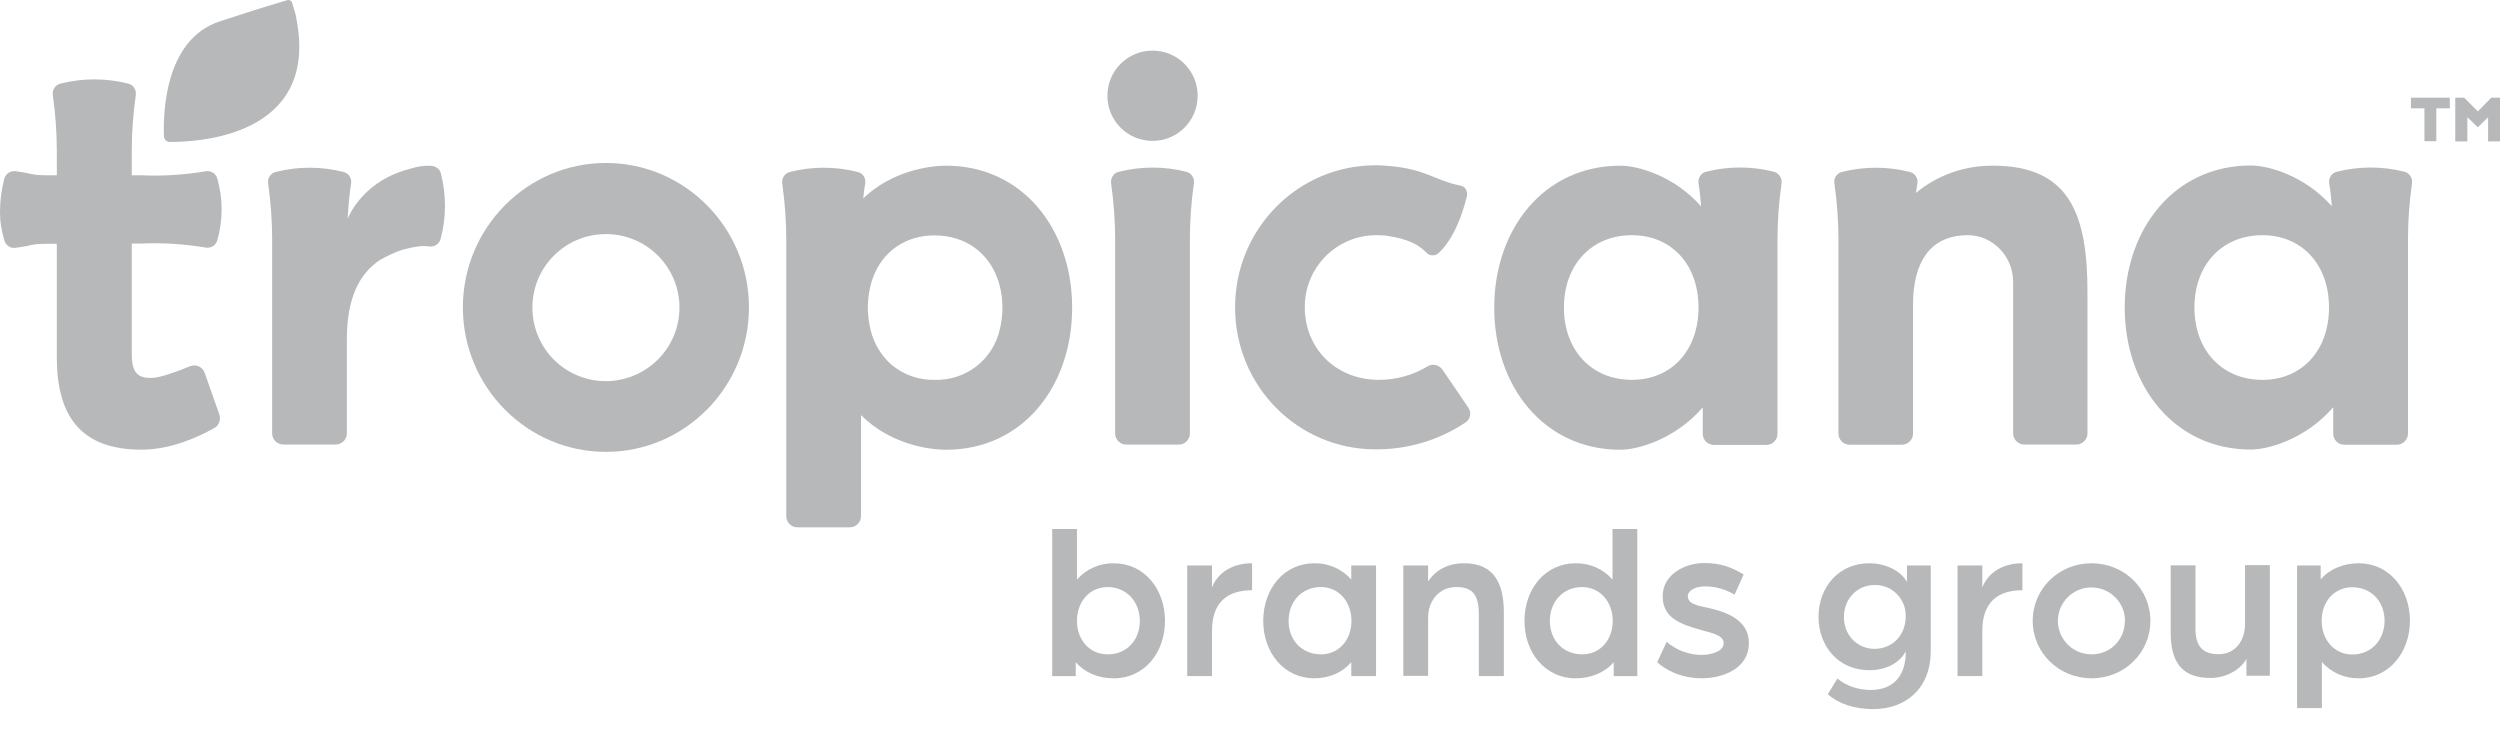
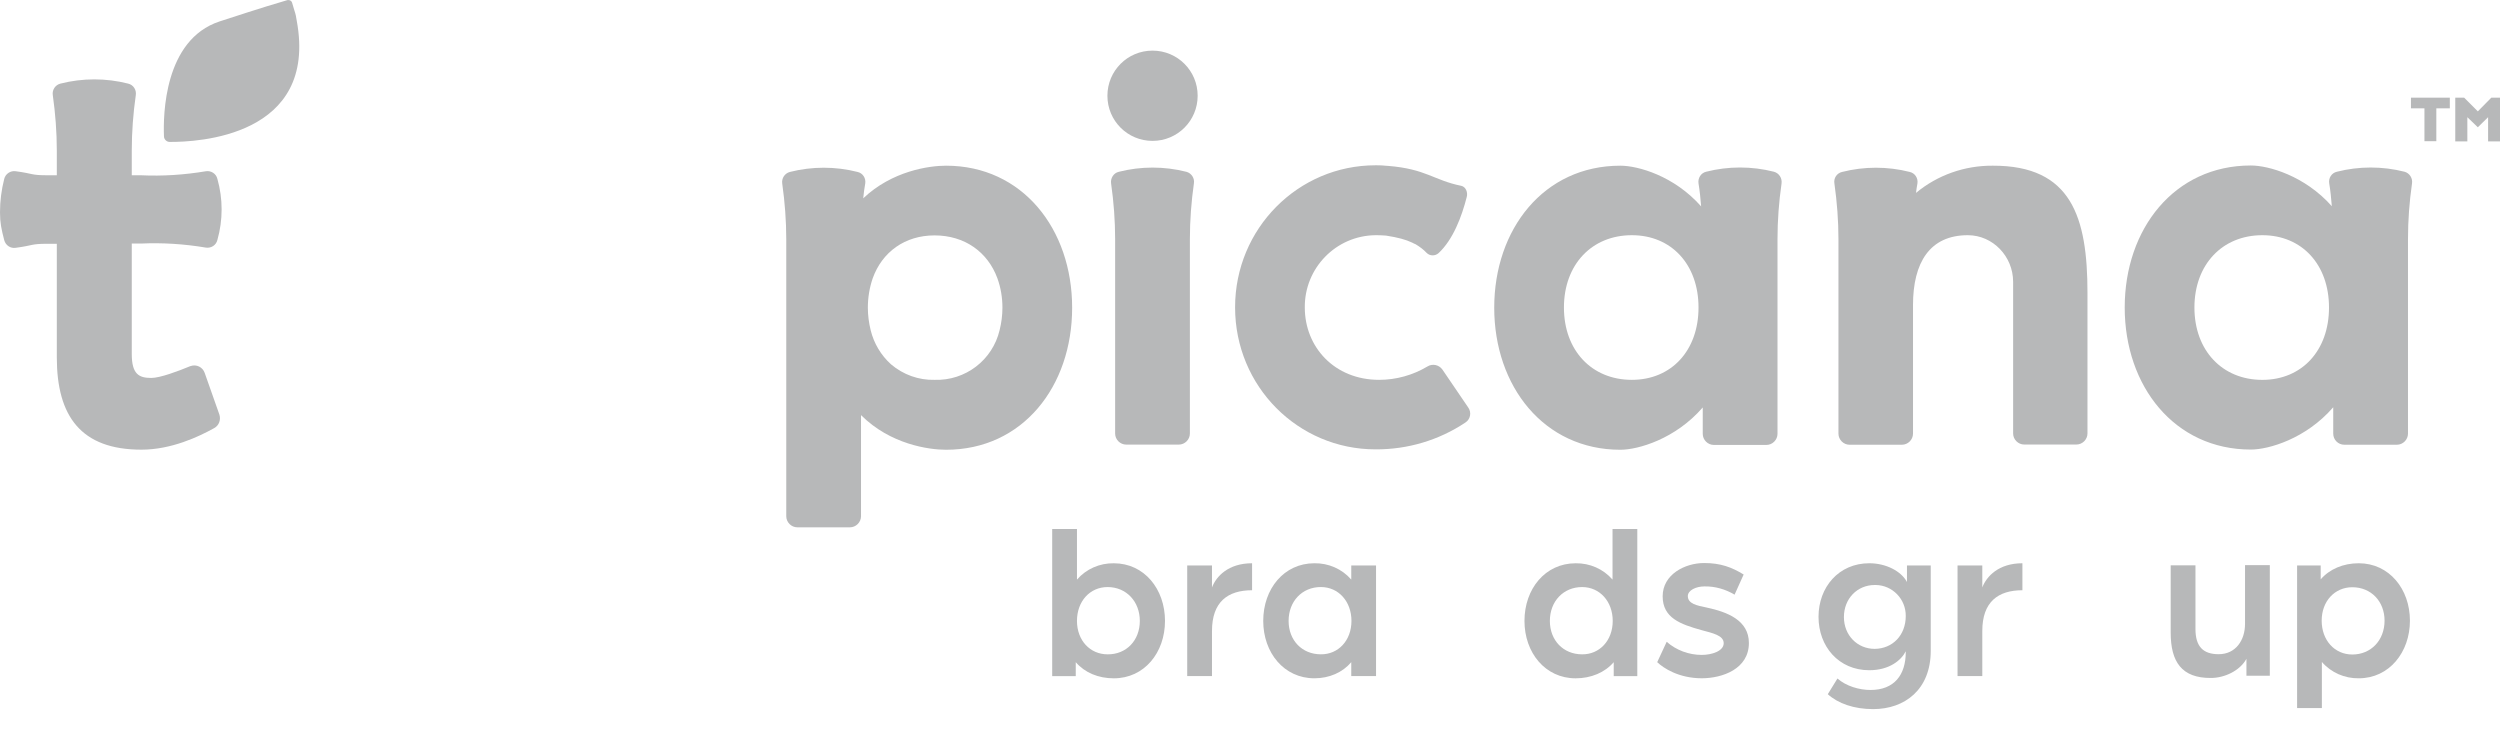
<svg xmlns="http://www.w3.org/2000/svg" width="113" height="33" viewBox="0 0 113 33" fill="none">
  <path d="M48.624 29.931V30.56H47.559V23.912H48.679V26.198C49.098 25.715 49.708 25.451 50.345 25.46C51.72 25.46 52.658 26.626 52.658 28.065C52.658 29.503 51.72 30.66 50.345 30.66C49.644 30.66 49.034 30.405 48.624 29.931ZM51.52 28.065C51.52 27.19 50.91 26.535 50.063 26.535C49.261 26.535 48.679 27.181 48.679 28.065C48.679 28.948 49.271 29.576 50.063 29.576C50.91 29.585 51.52 28.948 51.52 28.065Z" fill="#B7B8B9" />
  <path d="M53.662 25.559H54.782V26.552C54.973 26.051 55.52 25.459 56.594 25.459V26.679C55.492 26.679 54.782 27.207 54.782 28.519V30.558H53.662V25.559Z" fill="#B7B8B9" />
  <path d="M57.098 28.064C57.098 26.616 58.036 25.459 59.411 25.459C60.048 25.45 60.658 25.714 61.077 26.197V25.559H62.197V30.559H61.077V29.93C60.685 30.395 60.084 30.659 59.411 30.659C58.036 30.659 57.098 29.502 57.098 28.064ZM61.086 28.064C61.086 27.189 60.503 26.534 59.702 26.534C58.855 26.534 58.245 27.18 58.245 28.064C58.245 28.947 58.855 29.575 59.702 29.575C60.485 29.584 61.086 28.956 61.086 28.064Z" fill="#B7B8B9" />
-   <path d="M63.43 25.559H64.55V26.279C64.923 25.723 65.497 25.459 66.171 25.459C67.528 25.459 67.974 26.36 67.974 27.69V30.558H66.844V27.827C66.844 27.007 66.662 26.534 65.825 26.534C65.087 26.534 64.55 27.107 64.55 27.936V30.549H63.43V25.559Z" fill="#B7B8B9" />
  <path d="M68.906 28.065C68.906 26.617 69.844 25.46 71.219 25.46C71.857 25.451 72.467 25.715 72.886 26.198V23.912H74.006V30.56H72.94V29.931C72.54 30.396 71.92 30.66 71.219 30.66C69.844 30.66 68.906 29.503 68.906 28.065ZM72.895 28.065C72.895 27.19 72.312 26.535 71.511 26.535C70.664 26.535 70.054 27.181 70.054 28.065C70.054 28.948 70.664 29.576 71.511 29.576C72.294 29.585 72.895 28.957 72.895 28.065Z" fill="#B7B8B9" />
  <path d="M74.906 29.93L75.334 29.01C75.771 29.392 76.336 29.602 76.919 29.602C77.374 29.602 77.911 29.429 77.911 29.073C77.911 28.718 77.41 28.618 76.91 28.482C75.963 28.218 75.152 27.935 75.152 26.952C75.152 25.968 76.154 25.449 77.028 25.449C77.775 25.449 78.276 25.64 78.813 25.968L78.403 26.879C77.993 26.633 77.52 26.496 77.037 26.506C76.664 26.506 76.29 26.679 76.29 26.943C76.29 27.289 76.7 27.371 77.146 27.462C78.075 27.662 79.05 28.035 79.05 29.064C79.05 30.239 77.848 30.658 76.919 30.658C75.881 30.658 75.179 30.194 74.906 29.93Z" fill="#B7B8B9" />
  <path d="M82.616 31.378L83.053 30.668C83.445 31.014 84.037 31.187 84.547 31.187C85.621 31.187 86.14 30.504 86.14 29.475V29.438C85.94 29.839 85.403 30.294 84.492 30.294C83.108 30.294 82.197 29.22 82.197 27.881C82.197 26.543 83.108 25.459 84.492 25.459C85.248 25.459 85.931 25.814 86.195 26.306V25.559H87.269V29.42C87.269 31.169 86.095 32.052 84.665 32.052C83.8 32.052 83.081 31.797 82.616 31.378ZM86.14 27.845C86.149 27.08 85.539 26.452 84.784 26.442C84.765 26.442 84.756 26.442 84.738 26.442C83.946 26.442 83.345 27.062 83.345 27.89C83.345 28.719 83.955 29.329 84.738 29.329C85.548 29.32 86.14 28.71 86.14 27.845Z" fill="#B7B8B9" />
  <path d="M88.481 25.559H89.6V26.552C89.792 26.051 90.338 25.459 91.413 25.459V26.679C90.311 26.679 89.6 27.207 89.6 28.519V30.558H88.481V25.559Z" fill="#B7B8B9" />
-   <path d="M91.879 28.063C91.879 26.606 93.063 25.459 94.538 25.459C96.013 25.459 97.197 26.606 97.197 28.063C97.197 29.52 96.013 30.659 94.538 30.659C93.063 30.659 91.879 29.511 91.879 28.063ZM96.05 28.063C96.05 27.226 95.367 26.552 94.529 26.552C93.691 26.552 93.017 27.235 93.017 28.063C93.017 28.901 93.7 29.575 94.529 29.575C95.348 29.593 96.031 28.938 96.04 28.118C96.05 28.109 96.05 28.082 96.05 28.063Z" fill="#B7B8B9" />
  <path d="M98.115 28.596V25.554H99.235V28.432C99.235 29.233 99.59 29.57 100.283 29.57C101.066 29.57 101.475 28.923 101.475 28.204V25.545H102.596V30.544H101.539V29.779C101.239 30.326 100.538 30.644 99.936 30.644C98.607 30.654 98.115 29.907 98.115 28.596Z" fill="#B7B8B9" />
  <path d="M103.82 25.559H104.895V26.188C105.296 25.723 105.915 25.459 106.616 25.459C107.991 25.459 108.929 26.625 108.929 28.054C108.929 29.484 107.991 30.659 106.616 30.659C105.979 30.668 105.368 30.404 104.949 29.921V32.006H103.829V25.559H103.82ZM107.782 28.054C107.782 27.18 107.171 26.543 106.325 26.543C105.532 26.543 104.94 27.171 104.94 28.054C104.94 28.938 105.523 29.584 106.325 29.584C107.171 29.584 107.782 28.938 107.782 28.054Z" fill="#B7B8B9" />
-   <path d="M27.387 7.366C23.827 7.366 20.922 10.298 20.922 13.895C20.922 17.492 23.818 20.425 27.387 20.425C30.957 20.425 33.853 17.492 33.853 13.895C33.853 10.298 30.957 7.366 27.387 7.366ZM27.387 17.228C25.548 17.228 24.064 15.744 24.064 13.905C24.064 12.065 25.548 10.581 27.387 10.581C29.227 10.581 30.711 12.065 30.711 13.905C30.711 15.735 29.227 17.219 27.387 17.228Z" fill="#B7B8B9" />
  <path d="M80.179 7.762C79.177 7.507 78.121 7.507 77.119 7.762C76.882 7.817 76.736 8.054 76.773 8.291C76.828 8.618 76.864 8.983 76.891 9.329C75.671 7.945 74.032 7.489 73.24 7.489C69.779 7.489 67.539 10.358 67.539 13.909C67.539 17.461 69.788 20.329 73.24 20.329C74.041 20.329 75.726 19.846 76.964 18.417V19.61C76.964 19.883 77.192 20.111 77.465 20.111H79.842C80.115 20.111 80.343 19.883 80.343 19.61V10.813C80.343 9.975 80.406 9.128 80.525 8.3C80.561 8.054 80.415 7.826 80.179 7.762ZM73.759 17.169C71.947 17.169 70.69 15.84 70.69 13.9C70.69 11.96 71.947 10.631 73.759 10.631C75.553 10.631 76.773 11.96 76.773 13.9C76.773 15.84 75.553 17.169 73.759 17.169Z" fill="#B7B8B9" />
  <path d="M90.074 7.489C88.808 7.48 87.579 7.908 86.604 8.719C86.622 8.573 86.641 8.427 86.668 8.291C86.704 8.054 86.559 7.826 86.322 7.772C85.32 7.517 84.264 7.517 83.262 7.772C83.025 7.826 82.871 8.054 82.916 8.3C83.034 9.138 83.098 9.975 83.098 10.813V19.601C83.098 19.874 83.326 20.102 83.599 20.102H85.967C86.24 20.102 86.468 19.874 86.468 19.601V13.791C86.468 11.87 87.223 10.631 88.945 10.631C90.083 10.631 90.993 11.596 90.993 12.735V19.592C90.993 19.865 91.221 20.093 91.494 20.093H93.853C94.126 20.093 94.354 19.865 94.354 19.592V13.245C94.354 9.812 93.634 7.48 90.074 7.489Z" fill="#B7B8B9" />
  <path d="M52.094 2.288C50.965 2.288 50.055 3.199 50.055 4.328C50.055 5.457 50.965 6.368 52.094 6.368C53.224 6.368 54.134 5.457 54.134 4.328C54.134 3.199 53.224 2.288 52.094 2.288Z" fill="#B7B8B9" />
  <path d="M53.628 7.766C52.626 7.511 51.57 7.511 50.568 7.766C50.332 7.821 50.186 8.058 50.222 8.295C50.341 9.132 50.404 9.97 50.404 10.808V19.596C50.404 19.869 50.632 20.096 50.905 20.096H53.282C53.555 20.096 53.783 19.869 53.783 19.596V10.799C53.783 9.961 53.847 9.114 53.965 8.285C54.002 8.058 53.856 7.83 53.628 7.766Z" fill="#B7B8B9" />
  <path d="M42.761 7.489C41.996 7.489 40.32 7.726 39.018 8.964C39.036 8.737 39.072 8.509 39.109 8.291C39.145 8.054 39 7.826 38.763 7.772C37.761 7.517 36.705 7.517 35.703 7.772C35.466 7.835 35.321 8.063 35.357 8.3C35.475 9.137 35.539 9.975 35.539 10.813V23.334C35.539 23.607 35.767 23.835 36.04 23.835H38.417C38.69 23.835 38.918 23.607 38.918 23.334V18.763C40.238 20.083 41.977 20.329 42.761 20.329C46.221 20.329 48.461 17.47 48.461 13.909C48.461 10.349 46.212 7.489 42.761 7.489ZM45.183 14.92C44.864 16.277 43.635 17.215 42.242 17.169C41.522 17.188 40.821 16.933 40.275 16.468C39.819 16.058 39.501 15.521 39.355 14.929C39.273 14.592 39.227 14.255 39.227 13.909C39.227 13.454 39.3 13.008 39.446 12.58C39.874 11.387 40.903 10.64 42.242 10.64C43.598 10.64 44.645 11.387 45.083 12.58C45.237 13.008 45.31 13.454 45.31 13.909C45.31 14.246 45.265 14.592 45.183 14.92Z" fill="#B7B8B9" />
  <path d="M108.686 7.763C107.684 7.508 106.628 7.508 105.626 7.763C105.389 7.817 105.244 8.045 105.28 8.282C105.335 8.61 105.371 8.974 105.398 9.32C104.169 7.936 102.53 7.48 101.738 7.48C98.277 7.48 96.037 10.349 96.037 13.9C96.037 17.452 98.286 20.32 101.738 20.32C102.539 20.32 104.224 19.838 105.462 18.408V19.601C105.462 19.874 105.681 20.102 105.963 20.102H108.34C108.613 20.102 108.841 19.874 108.841 19.601V10.804C108.841 9.966 108.904 9.12 109.023 8.291C109.059 8.054 108.913 7.827 108.686 7.763ZM102.257 17.17C100.445 17.17 99.188 15.84 99.188 13.9C99.188 11.961 100.445 10.631 102.257 10.631C104.051 10.631 105.271 11.961 105.271 13.9C105.271 15.84 104.051 17.17 102.257 17.17Z" fill="#B7B8B9" />
-   <path d="M19.923 7.826C19.868 7.599 19.64 7.489 19.404 7.489C19.112 7.489 18.83 7.535 18.548 7.626C16.936 8.027 16.062 9.083 15.716 9.884C15.743 9.347 15.788 8.819 15.87 8.291C15.907 8.054 15.761 7.826 15.524 7.772C14.523 7.517 13.466 7.517 12.465 7.772C12.237 7.826 12.082 8.054 12.119 8.291C12.237 9.128 12.301 9.966 12.301 10.804V19.591C12.301 19.865 12.528 20.092 12.802 20.092H15.178C15.451 20.092 15.679 19.865 15.679 19.591V15.33C15.679 13.591 16.171 12.416 17.173 11.751C17.482 11.578 17.801 11.423 18.138 11.305C18.429 11.223 18.721 11.159 19.021 11.123C19.149 11.114 19.267 11.123 19.395 11.141C19.631 11.177 19.85 11.032 19.914 10.804C20.178 9.839 20.178 8.801 19.923 7.826Z" fill="#B7B8B9" />
  <path d="M66.362 18.416L65.197 16.704C65.042 16.486 64.741 16.422 64.514 16.568C63.858 16.959 63.102 17.169 62.337 17.169C60.316 17.169 58.977 15.685 58.977 13.9C58.959 12.115 60.388 10.649 62.173 10.631C62.191 10.631 62.219 10.631 62.237 10.631C62.374 10.631 62.51 10.64 62.647 10.649C63.184 10.731 63.548 10.831 63.831 10.967C63.885 10.995 63.931 11.022 63.985 11.04C64.168 11.15 64.341 11.277 64.486 11.432C64.632 11.578 64.869 11.578 65.023 11.441C65.679 10.831 66.071 9.793 66.298 8.9C66.353 8.691 66.253 8.445 66.052 8.4C64.796 8.145 64.459 7.635 62.738 7.498L62.601 7.489L62.51 7.48C62.401 7.471 62.292 7.471 62.173 7.471C58.676 7.471 55.826 10.33 55.826 13.891C55.826 17.469 58.676 20.311 62.173 20.311C63.621 20.32 65.033 19.901 66.235 19.099C66.462 18.954 66.526 18.644 66.362 18.416Z" fill="#B7B8B9" />
  <path d="M5.956 13.359V11.009H6.365C7.349 10.964 8.332 11.028 9.307 11.192C9.543 11.228 9.771 11.082 9.826 10.846C10.081 9.944 10.081 8.988 9.826 8.086C9.771 7.85 9.543 7.704 9.307 7.74C8.332 7.904 7.349 7.968 6.365 7.922H5.956V6.812C5.956 5.974 6.019 5.127 6.138 4.298C6.174 4.061 6.028 3.834 5.792 3.779C4.79 3.524 3.734 3.524 2.732 3.779C2.504 3.834 2.349 4.061 2.386 4.298C2.504 5.136 2.568 5.974 2.568 6.812V7.922H2.149C1.375 7.922 1.539 7.85 0.71 7.74C0.474 7.704 0.246 7.859 0.191 8.086C0.064 8.587 0 9.088 0 9.598C0 10.072 0.064 10.363 0.191 10.855C0.255 11.091 0.474 11.237 0.71 11.201C1.539 11.091 1.375 11.019 2.149 11.019H2.568V16.155C2.568 18.814 3.661 20.325 6.393 20.325C7.74 20.325 8.979 19.742 9.68 19.351C9.899 19.233 9.99 18.977 9.917 18.741L9.252 16.856C9.161 16.592 8.879 16.455 8.615 16.546C8.605 16.546 8.596 16.555 8.587 16.555C8.059 16.774 7.239 17.083 6.839 17.083C6.283 17.083 5.956 16.919 5.956 16V13.359Z" fill="#B7B8B9" />
  <path d="M13.302 0.459L13.202 0.122C13.175 0.031 13.084 -0.014 12.993 0.004C12.674 0.095 11.818 0.35 9.924 0.969C7.411 1.798 7.374 5.213 7.411 6.16C7.411 6.296 7.529 6.415 7.666 6.415C8.904 6.424 14.386 6.187 13.412 0.933C13.393 0.778 13.357 0.614 13.302 0.459Z" fill="#B7B8B9" />
  <path d="M109.576 4.897H108.975V4.414H110.732V4.897H110.122V6.381H109.585V4.897H109.576ZM110.978 4.414H111.379L111.998 5.033L112.608 4.414H113V6.39H112.462V5.297L111.998 5.753L111.524 5.297V6.39H110.978V4.414Z" fill="#B7B8B9" />
</svg>